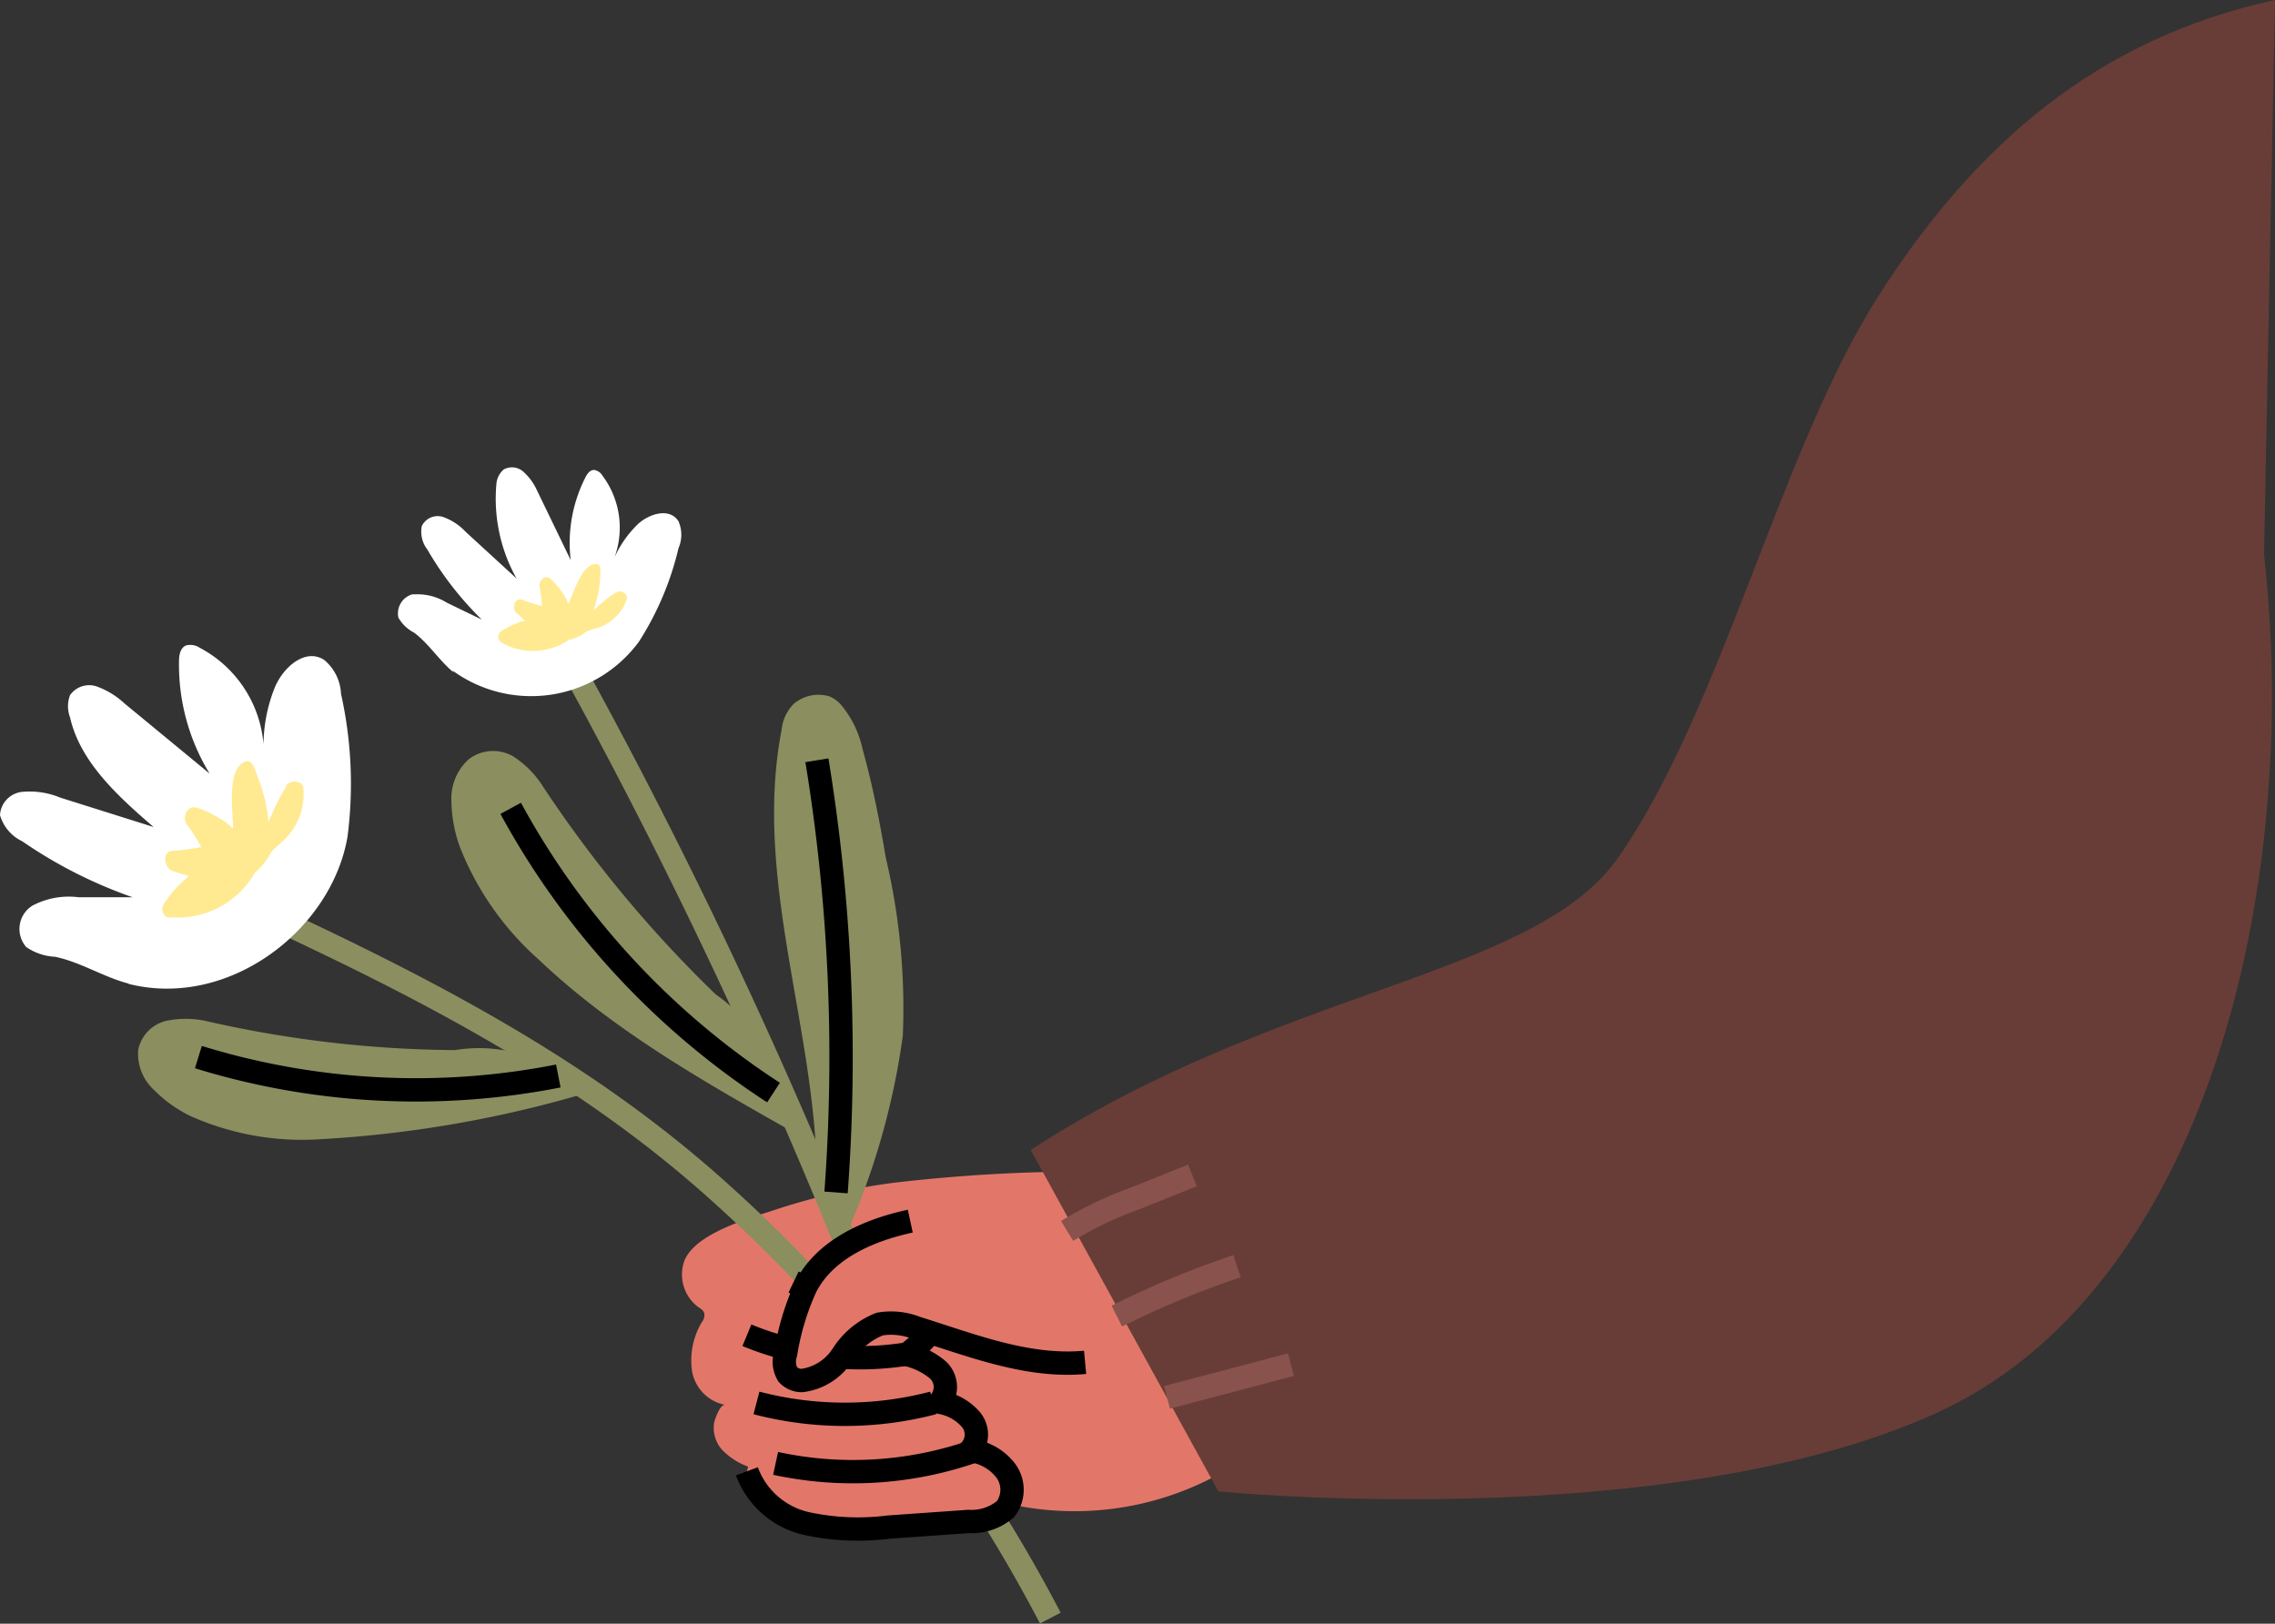
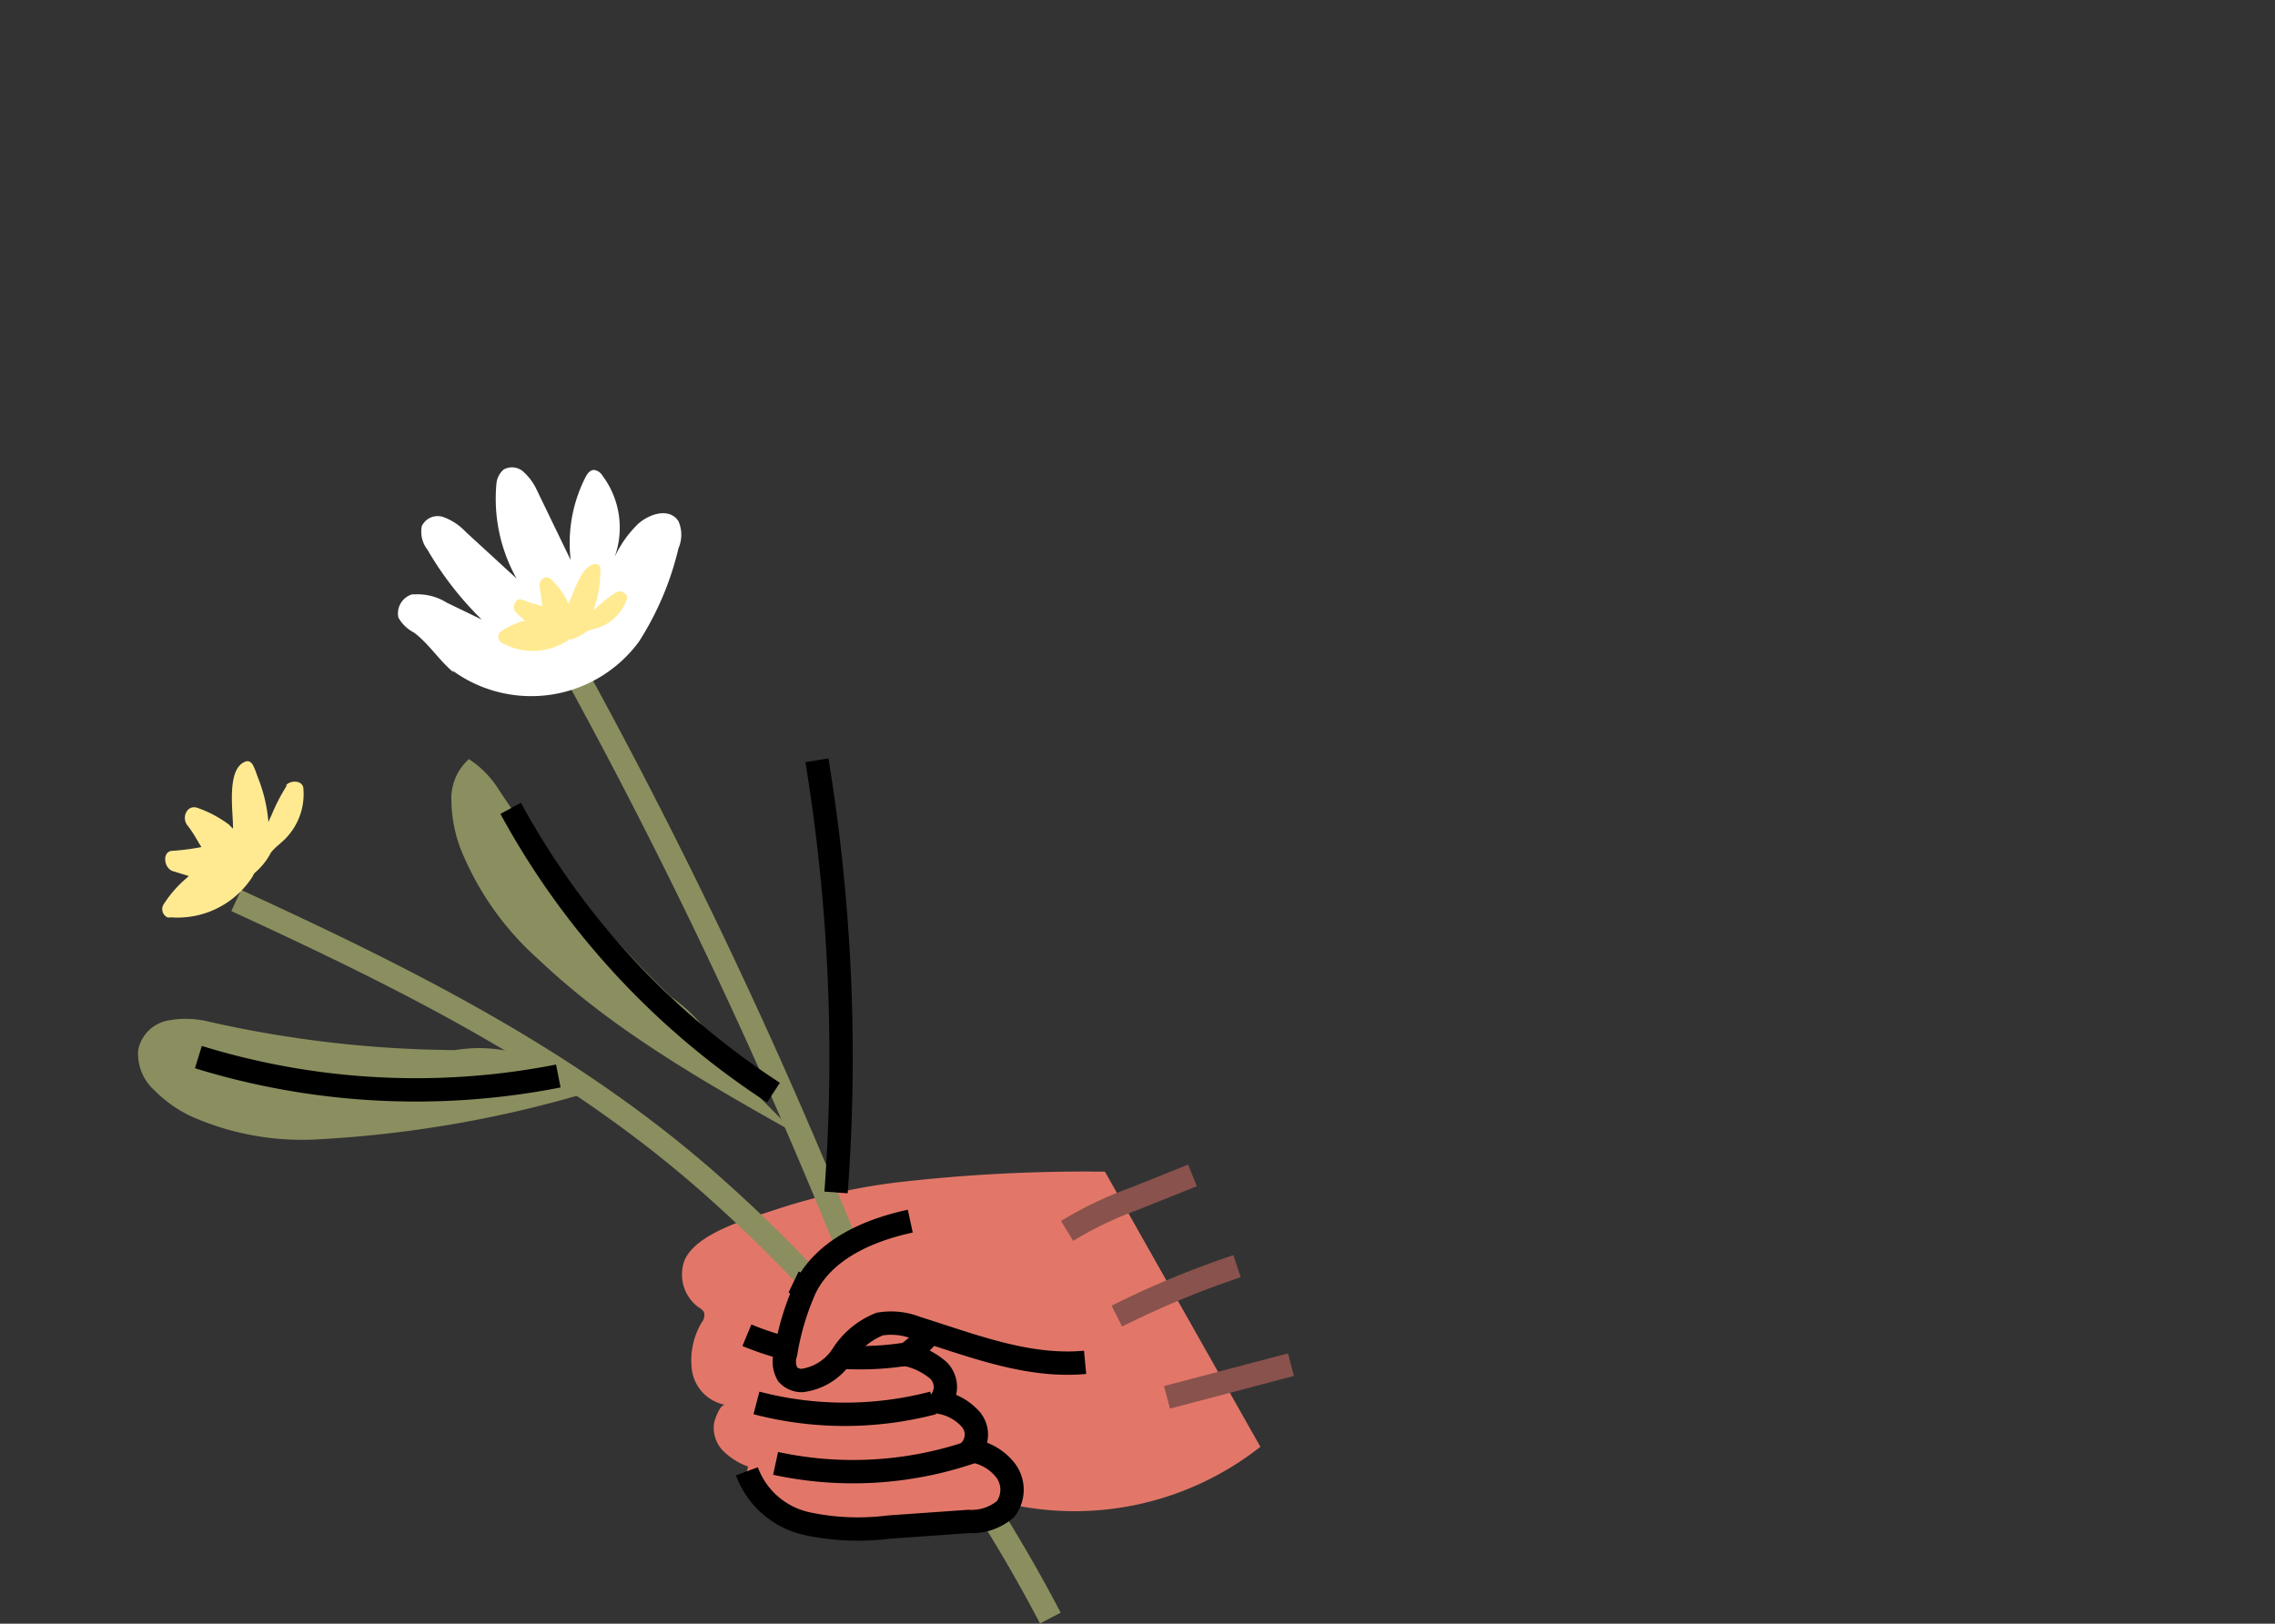
<svg xmlns="http://www.w3.org/2000/svg" viewBox="0 0 97.47 69.58">
  <rect x="0" y="0" width="97.47" height="69.58" fill="#333333" stroke="none" />
  <g id="Layer_2" data-name="Layer 2">
    <g id="Group_4871" data-name="Group 4871">
      <path id="Path_7983" data-name="Path 7983" d="M47.34,50.21a69.86,69.86,0,0,0-9,.47,27.39,27.39,0,0,0-5,1.12c-1.16.39-3.46,1-4,2.18A1.74,1.74,0,0,0,29.9,56c.1.07.23.14.27.26a.48.48,0,0,1-.1.4,3.18,3.18,0,0,0-.42,2.09,1.77,1.77,0,0,0,1.41,1.45c-.23,0-.44.64-.47.8a1.43,1.43,0,0,0,.33,1.11,2.89,2.89,0,0,0,1.33.8.88.88,0,0,0,.12,1,4.41,4.41,0,0,0,3.07,1.35,18.19,18.19,0,0,0,6-.14c.5-.1,1.08-.32,1.19-.82A12.87,12.87,0,0,0,54,62" style="fill:#e27769" />
      <path id="Path_7984" data-name="Path 7984" d="M10.12,38.59c7.44,3.42,14.64,7,20.77,12.55A64.93,64.93,0,0,1,45,69.34" style="fill:none;stroke:#8b8e5f" />
      <path id="Path_7985" data-name="Path 7985" d="M25.68,46.67a49.87,49.87,0,0,1-12.16,2.16,11.71,11.71,0,0,1-5.35-1A5.63,5.63,0,0,1,6.6,46.71,2.11,2.11,0,0,1,5.92,45a1.6,1.6,0,0,1,1.19-1.25,4.06,4.06,0,0,1,1.7,0A49.21,49.21,0,0,0,19.5,45a6.23,6.23,0,0,1,3.36.37" style="fill:#8b8e5f" />
      <path id="Path_7986" data-name="Path 7986" d="M8.5,45.3a31.61,31.61,0,0,0,15.42.81" style="fill:none;stroke:#000" />
-       <path id="Path_7987" data-name="Path 7987" d="M5.51,42.15c-1.08-.28-2.07-.93-3.16-1.15a2.36,2.36,0,0,1-1.23-.42,1.18,1.18,0,0,1,.13-1.67l.12-.09a3.33,3.33,0,0,1,2-.37l2.31,0a19.87,19.87,0,0,1-4.73-2.4A1.79,1.79,0,0,1,0,34.93a1.06,1.06,0,0,1,1-1,3.42,3.42,0,0,1,1.58.25l4,1.26C5,34.08,3.43,32.63,3,30.74a1.35,1.35,0,0,1,0-.95,1,1,0,0,1,1.18-.36,3.48,3.48,0,0,1,1.16.72l3.64,3a8.94,8.94,0,0,1-1.31-4.83c0-.26.06-.56.3-.66a.73.73,0,0,1,.59.1,5.16,5.16,0,0,1,2.73,4.13,6.69,6.69,0,0,1,.48-2.42c.35-.86,1.3-1.72,2.12-1.19a2,2,0,0,1,.72,1.45,17.72,17.72,0,0,1,.28,6.12c-.68,4-5.09,7.4-9.39,6.31" style="fill:#fff" />
      <path id="Path_7988" data-name="Path 7988" d="M12.29,33.66a8.16,8.16,0,0,0-.66,1.28c-.05.1-.09.19-.13.29a6.54,6.54,0,0,0-.43-1.86c-.17-.43-.25-.89-.61-.71-.73.35-.49,2-.48,2.69a.88.88,0,0,1,0,.16l-.18-.18a5,5,0,0,0-1.31-.7c-.47-.19-.73.4-.46.74s.4.62.6.93a10.35,10.35,0,0,1-1.23.16c-.46,0-.4.73,0,.87l.69.21-.11.1A5,5,0,0,0,7,38.77a.39.39,0,0,0,.17.54.33.33,0,0,0,.15,0,3.81,3.81,0,0,0,3.51-1.76.54.54,0,0,1,.07-.13l.1-.09a2.85,2.85,0,0,0,.6-.78c.2-.27.5-.45.72-.71A2.72,2.72,0,0,0,13,33.82c0-.4-.57-.4-.75-.16" style="fill:#ffea92" />
      <path id="Path_7989" data-name="Path 7989" d="M24.62,28.77A231.17,231.17,0,0,1,40.73,65.33" style="fill:none;stroke:#8b8e5f" />
-       <path id="Path_7990" data-name="Path 7990" d="M34.08,48.57c-3.88-2.19-7.79-4.4-11-7.45a12.64,12.64,0,0,1-3.36-4.78,6,6,0,0,1-.38-2,2.26,2.26,0,0,1,.75-1.81A1.72,1.72,0,0,1,22,32.42a4.21,4.21,0,0,1,1.28,1.31,53.15,53.15,0,0,0,7.38,8.88,6.71,6.71,0,0,1,2.31,2.8" style="fill:#8b8e5f" />
+       <path id="Path_7990" data-name="Path 7990" d="M34.08,48.57c-3.88-2.19-7.79-4.4-11-7.45a12.64,12.64,0,0,1-3.36-4.78,6,6,0,0,1-.38-2,2.26,2.26,0,0,1,.75-1.81a4.21,4.21,0,0,1,1.28,1.31,53.15,53.15,0,0,0,7.38,8.88,6.71,6.71,0,0,1,2.31,2.8" style="fill:#8b8e5f" />
      <path id="Path_7991" data-name="Path 7991" d="M21.88,34.64A33.75,33.75,0,0,0,33.14,46.82" style="fill:none;stroke:#000" />
      <path id="Path_7992" data-name="Path 7992" d="M19.44,28.82c-.62-.51-1.06-1.23-1.7-1.71a1.65,1.65,0,0,1-.67-.64.85.85,0,0,1,.59-1l.11,0a2.38,2.38,0,0,1,1.38.36l1.49.72a14.07,14.07,0,0,1-2.33-3,1.25,1.25,0,0,1-.24-1,.75.75,0,0,1,.93-.39,2.44,2.44,0,0,1,.95.63l2.18,2a7,7,0,0,1-.86-4.07.9.9,0,0,1,.31-.6.73.73,0,0,1,.87.12A2.39,2.39,0,0,1,23,21l1.45,3a6.21,6.21,0,0,1,.62-3.52c.08-.17.21-.35.39-.34a.5.5,0,0,1,.35.24,3.72,3.72,0,0,1,.52,3.5,4.69,4.69,0,0,1,1-1.42c.49-.45,1.36-.72,1.74-.12a1.44,1.44,0,0,1,0,1.15,12.89,12.89,0,0,1-1.69,4,5.73,5.73,0,0,1-8,1.24" style="fill:#fff" />
      <path id="Path_7993" data-name="Path 7993" d="M26.41,25.38a5,5,0,0,0-.82.63l-.17.15a4.72,4.72,0,0,0,.29-1.34c0-.33.1-.65-.18-.65-.58,0-.92,1.14-1.13,1.6l-.06.1-.06-.17a3.58,3.58,0,0,0-.64-.85c-.25-.27-.59,0-.52.34s.07.52.11.78a6.45,6.45,0,0,1-.85-.27c-.31-.12-.48.35-.26.56l.38.35-.1,0a4.07,4.07,0,0,0-.94.45.3.3,0,0,0-.06.4l.09.08a2.72,2.72,0,0,0,2.82-.08.24.24,0,0,1,.08-.06l.09,0a2.08,2.08,0,0,0,.63-.32c.21-.12.46-.14.68-.24a2,2,0,0,0,1.06-1.14c.09-.27-.25-.42-.44-.33" style="fill:#ffea92" />
-       <path id="Path_7994" data-name="Path 7994" d="M35,50.34c-.09-6.39-2.74-12.73-1.51-19.08a1.81,1.81,0,0,1,.52-1.1,1.64,1.64,0,0,1,1.52-.32,1.36,1.36,0,0,1,.5.36,4.36,4.36,0,0,1,.92,1.88c.43,1.54.74,3.11,1,4.67a28,28,0,0,1,.73,7.64,31.54,31.54,0,0,1-2.42,8.5" style="fill:#8b8e5f" />
      <path id="Path_7995" data-name="Path 7995" d="M35,32.58a78.67,78.67,0,0,1,.82,18.52" style="fill:none;stroke:#000" />
      <path id="Path_7996" data-name="Path 7996" d="M34,54.94a5.35,5.35,0,0,0,1.47.46c.67.1,1.35.08,2,.23s3,.86,2.12,1.78c-.21.23-.5.42-.73.64a3.14,3.14,0,0,1,1.34.67,1,1,0,0,1,.06,1.37,2.26,2.26,0,0,1,1.3.7,1,1,0,0,1,0,1.37,2.24,2.24,0,0,1,1.52.85,1.37,1.37,0,0,1,0,1.66,2.24,2.24,0,0,1-1.59.53l-3.41.24a10.42,10.42,0,0,1-3.52-.15A3.55,3.55,0,0,1,32,63.05" style="fill:#e27769" />
      <path id="Path_7997" data-name="Path 7997" d="M34,54.94a5.35,5.35,0,0,0,1.47.46c.67.1,1.35.08,2,.23s3,.86,2.12,1.78c-.21.23-.5.42-.73.64a3.14,3.14,0,0,1,1.34.67,1,1,0,0,1,.06,1.37,2.26,2.26,0,0,1,1.3.7,1,1,0,0,1,0,1.37,2.24,2.24,0,0,1,1.52.85,1.37,1.37,0,0,1,0,1.66,2.24,2.24,0,0,1-1.59.53l-3.41.24a10.42,10.42,0,0,1-3.52-.15A3.55,3.55,0,0,1,32,63.05" style="fill:none;stroke:#000" />
      <path id="Path_7998" data-name="Path 7998" d="M33.23,62.71a15.69,15.69,0,0,0,8.4-.49" style="fill:none;stroke:#000" />
      <path id="Path_7999" data-name="Path 7999" d="M32.41,60.12a14.94,14.94,0,0,0,7.57,0" style="fill:none;stroke:#000" />
      <path id="Path_8000" data-name="Path 8000" d="M32,57.22A12.7,12.7,0,0,0,39,58" style="fill:none;stroke:#000" />
      <path id="Path_8001" data-name="Path 8001" d="M39,52.33c-1.34.29-3.58,1-4.5,2.86A11.23,11.23,0,0,0,33.66,58a1.09,1.09,0,0,0,.09.9.82.82,0,0,0,.61.26,2.43,2.43,0,0,0,1.73-1.09,3.36,3.36,0,0,1,1.6-1.33,2.94,2.94,0,0,1,1.58.17c2.37.74,4.76,1.7,7.22,1.47" style="fill:#e27769" />
      <path id="Path_8002" data-name="Path 8002" d="M39,52.33c-1.34.29-3.58,1-4.5,2.86A11.23,11.23,0,0,0,33.66,58a1.09,1.09,0,0,0,.09.9.82.82,0,0,0,.61.26,2.43,2.43,0,0,0,1.73-1.09,3.36,3.36,0,0,1,1.6-1.33,2.94,2.94,0,0,1,1.58.17c2.37.74,4.76,1.7,7.22,1.47" style="fill:none;stroke:#000" />
-       <path id="Path_8003" data-name="Path 8003" d="M97.47,0c-7.58,1.65-12.83,6.16-17,12.7s-6.7,17.68-11.14,24.05c-3.58,5.13-14.5,5.58-25.17,12.53L52.2,63.91s19.08,1.9,30.68-3.32S98.62,38.15,97,23.75" style="fill:#683d37" />
      <path id="Path_8004" data-name="Path 8004" d="M45.72,52.75a15.55,15.55,0,0,1,2.88-1.38l2.49-1" style="fill:none;stroke:#89524c" />
      <path id="Path_8005" data-name="Path 8005" d="M47.85,56.4A39.27,39.27,0,0,1,53,54.26" style="fill:none;stroke:#89524c" />
      <path id="Path_8006" data-name="Path 8006" d="M50,59.88l5.31-1.4" style="fill:none;stroke:#89524c" />
    </g>
  </g>
</svg>